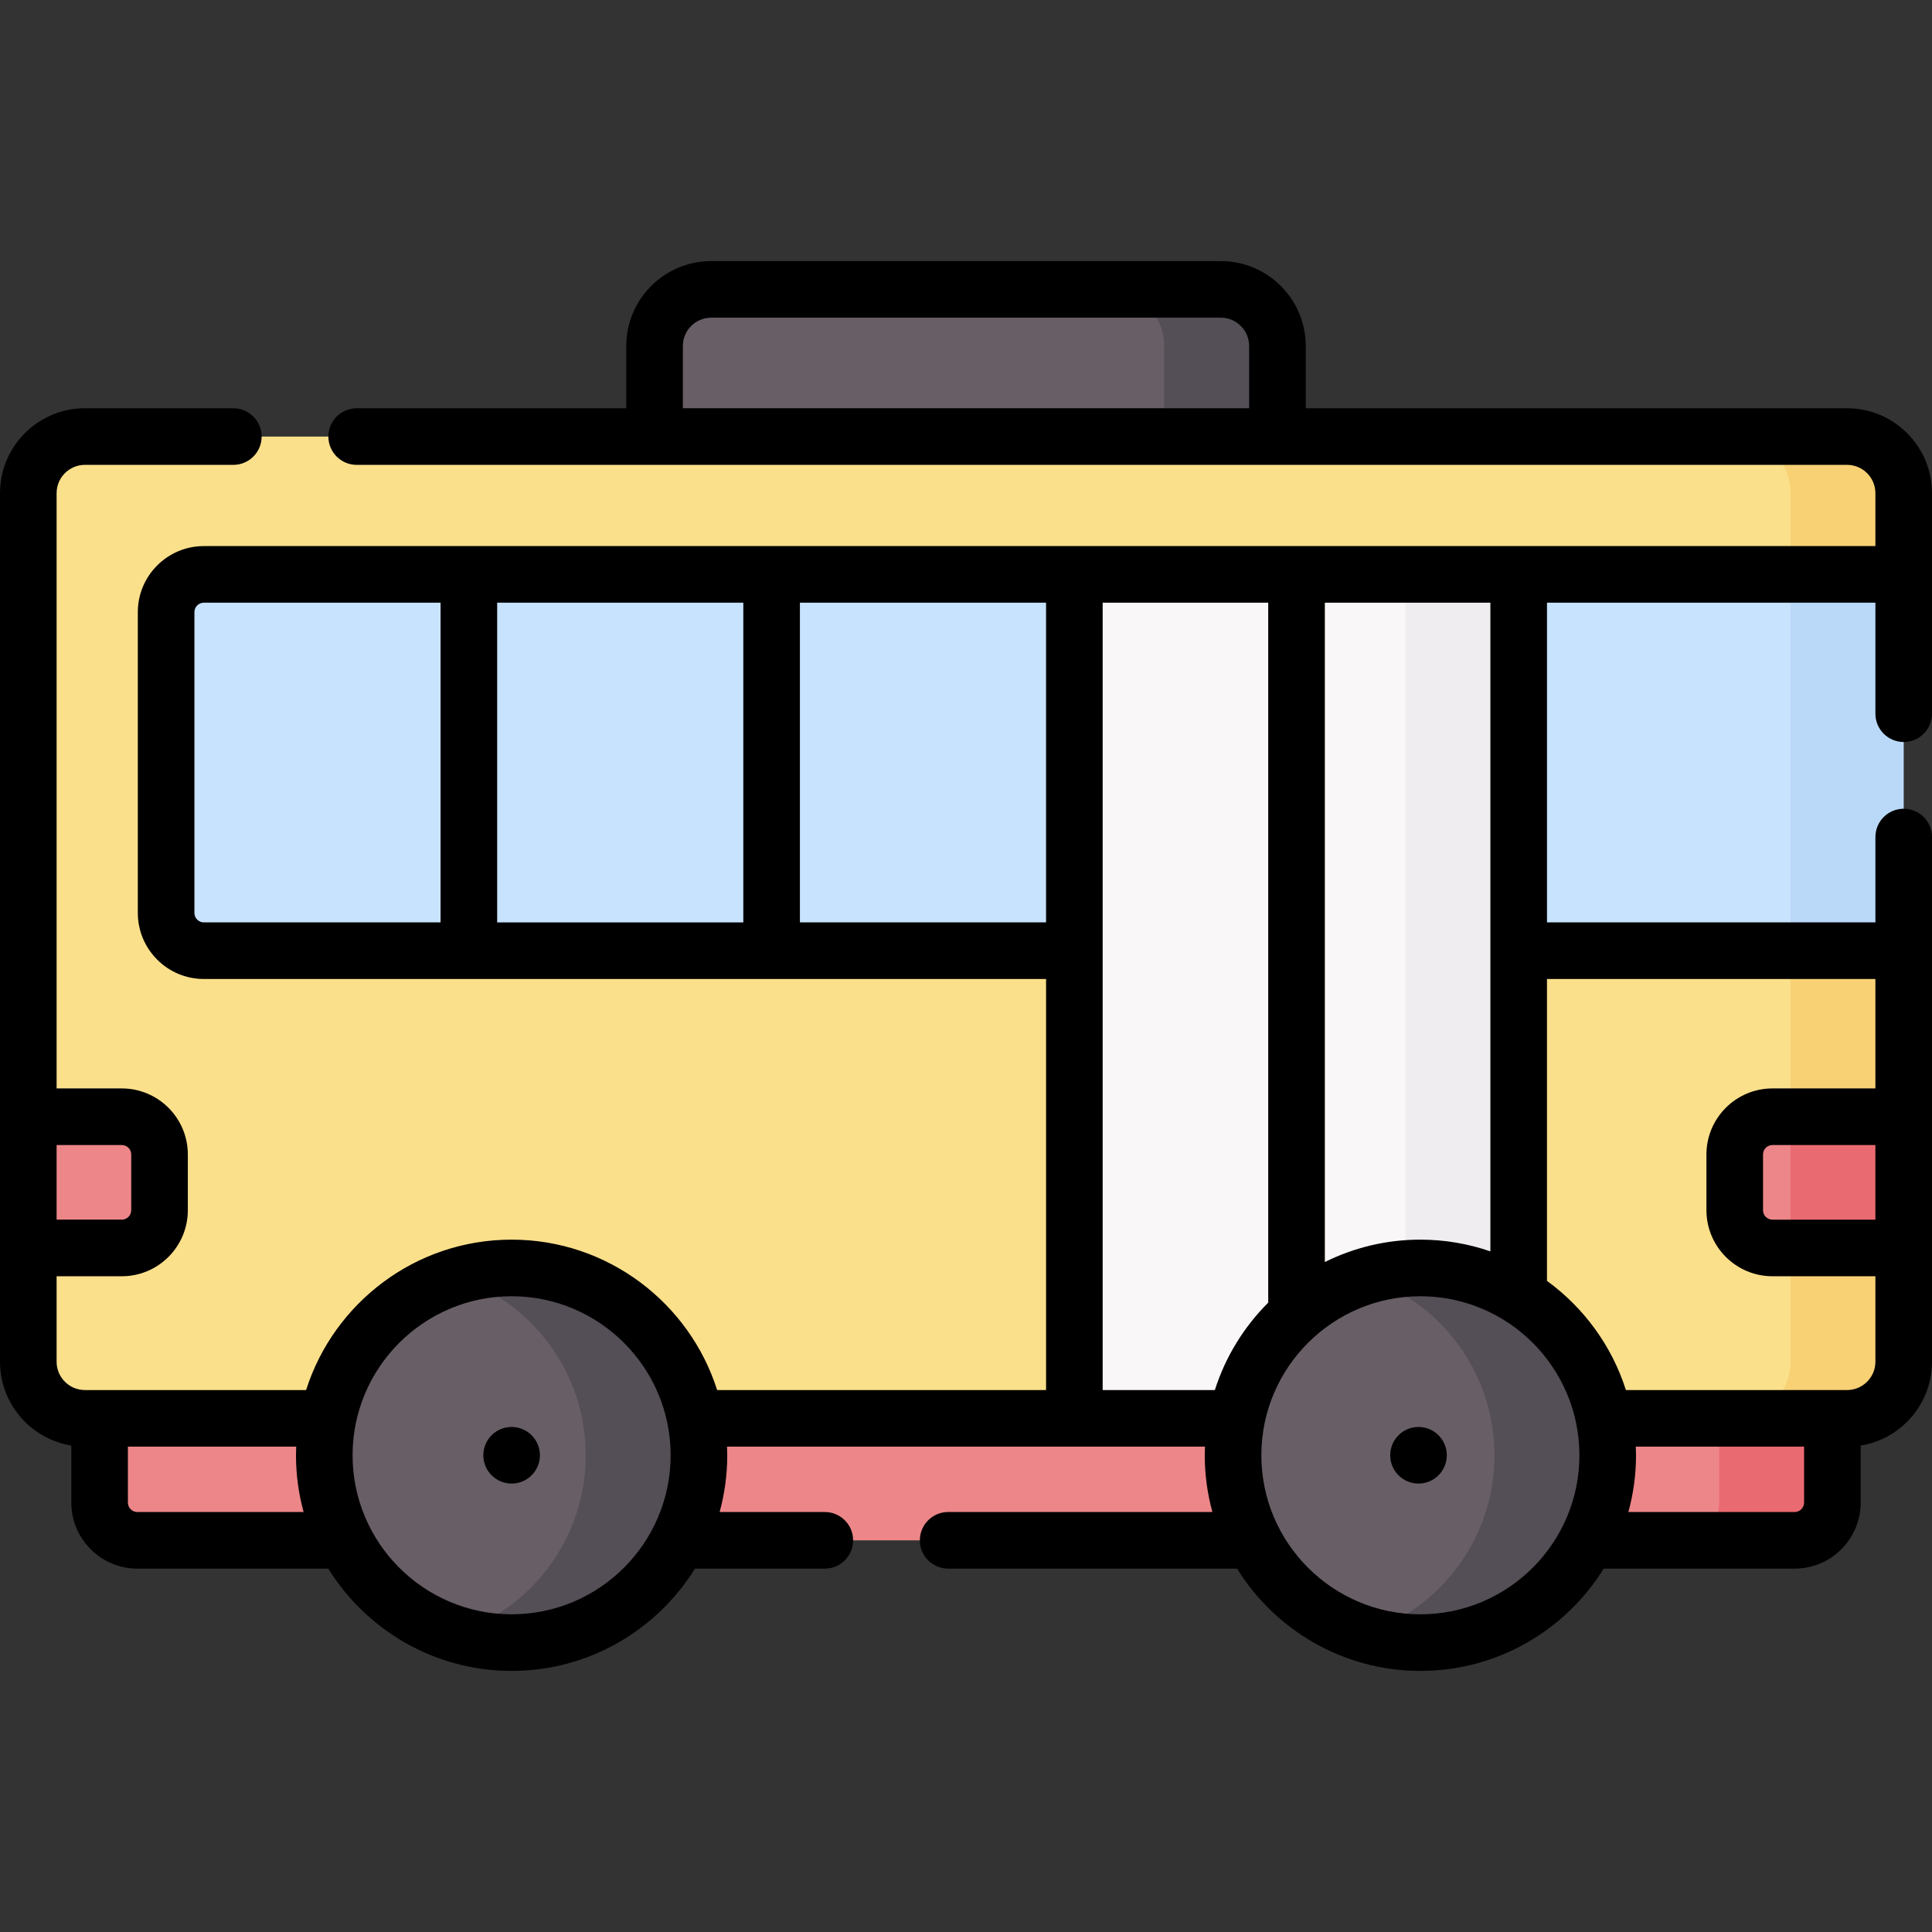
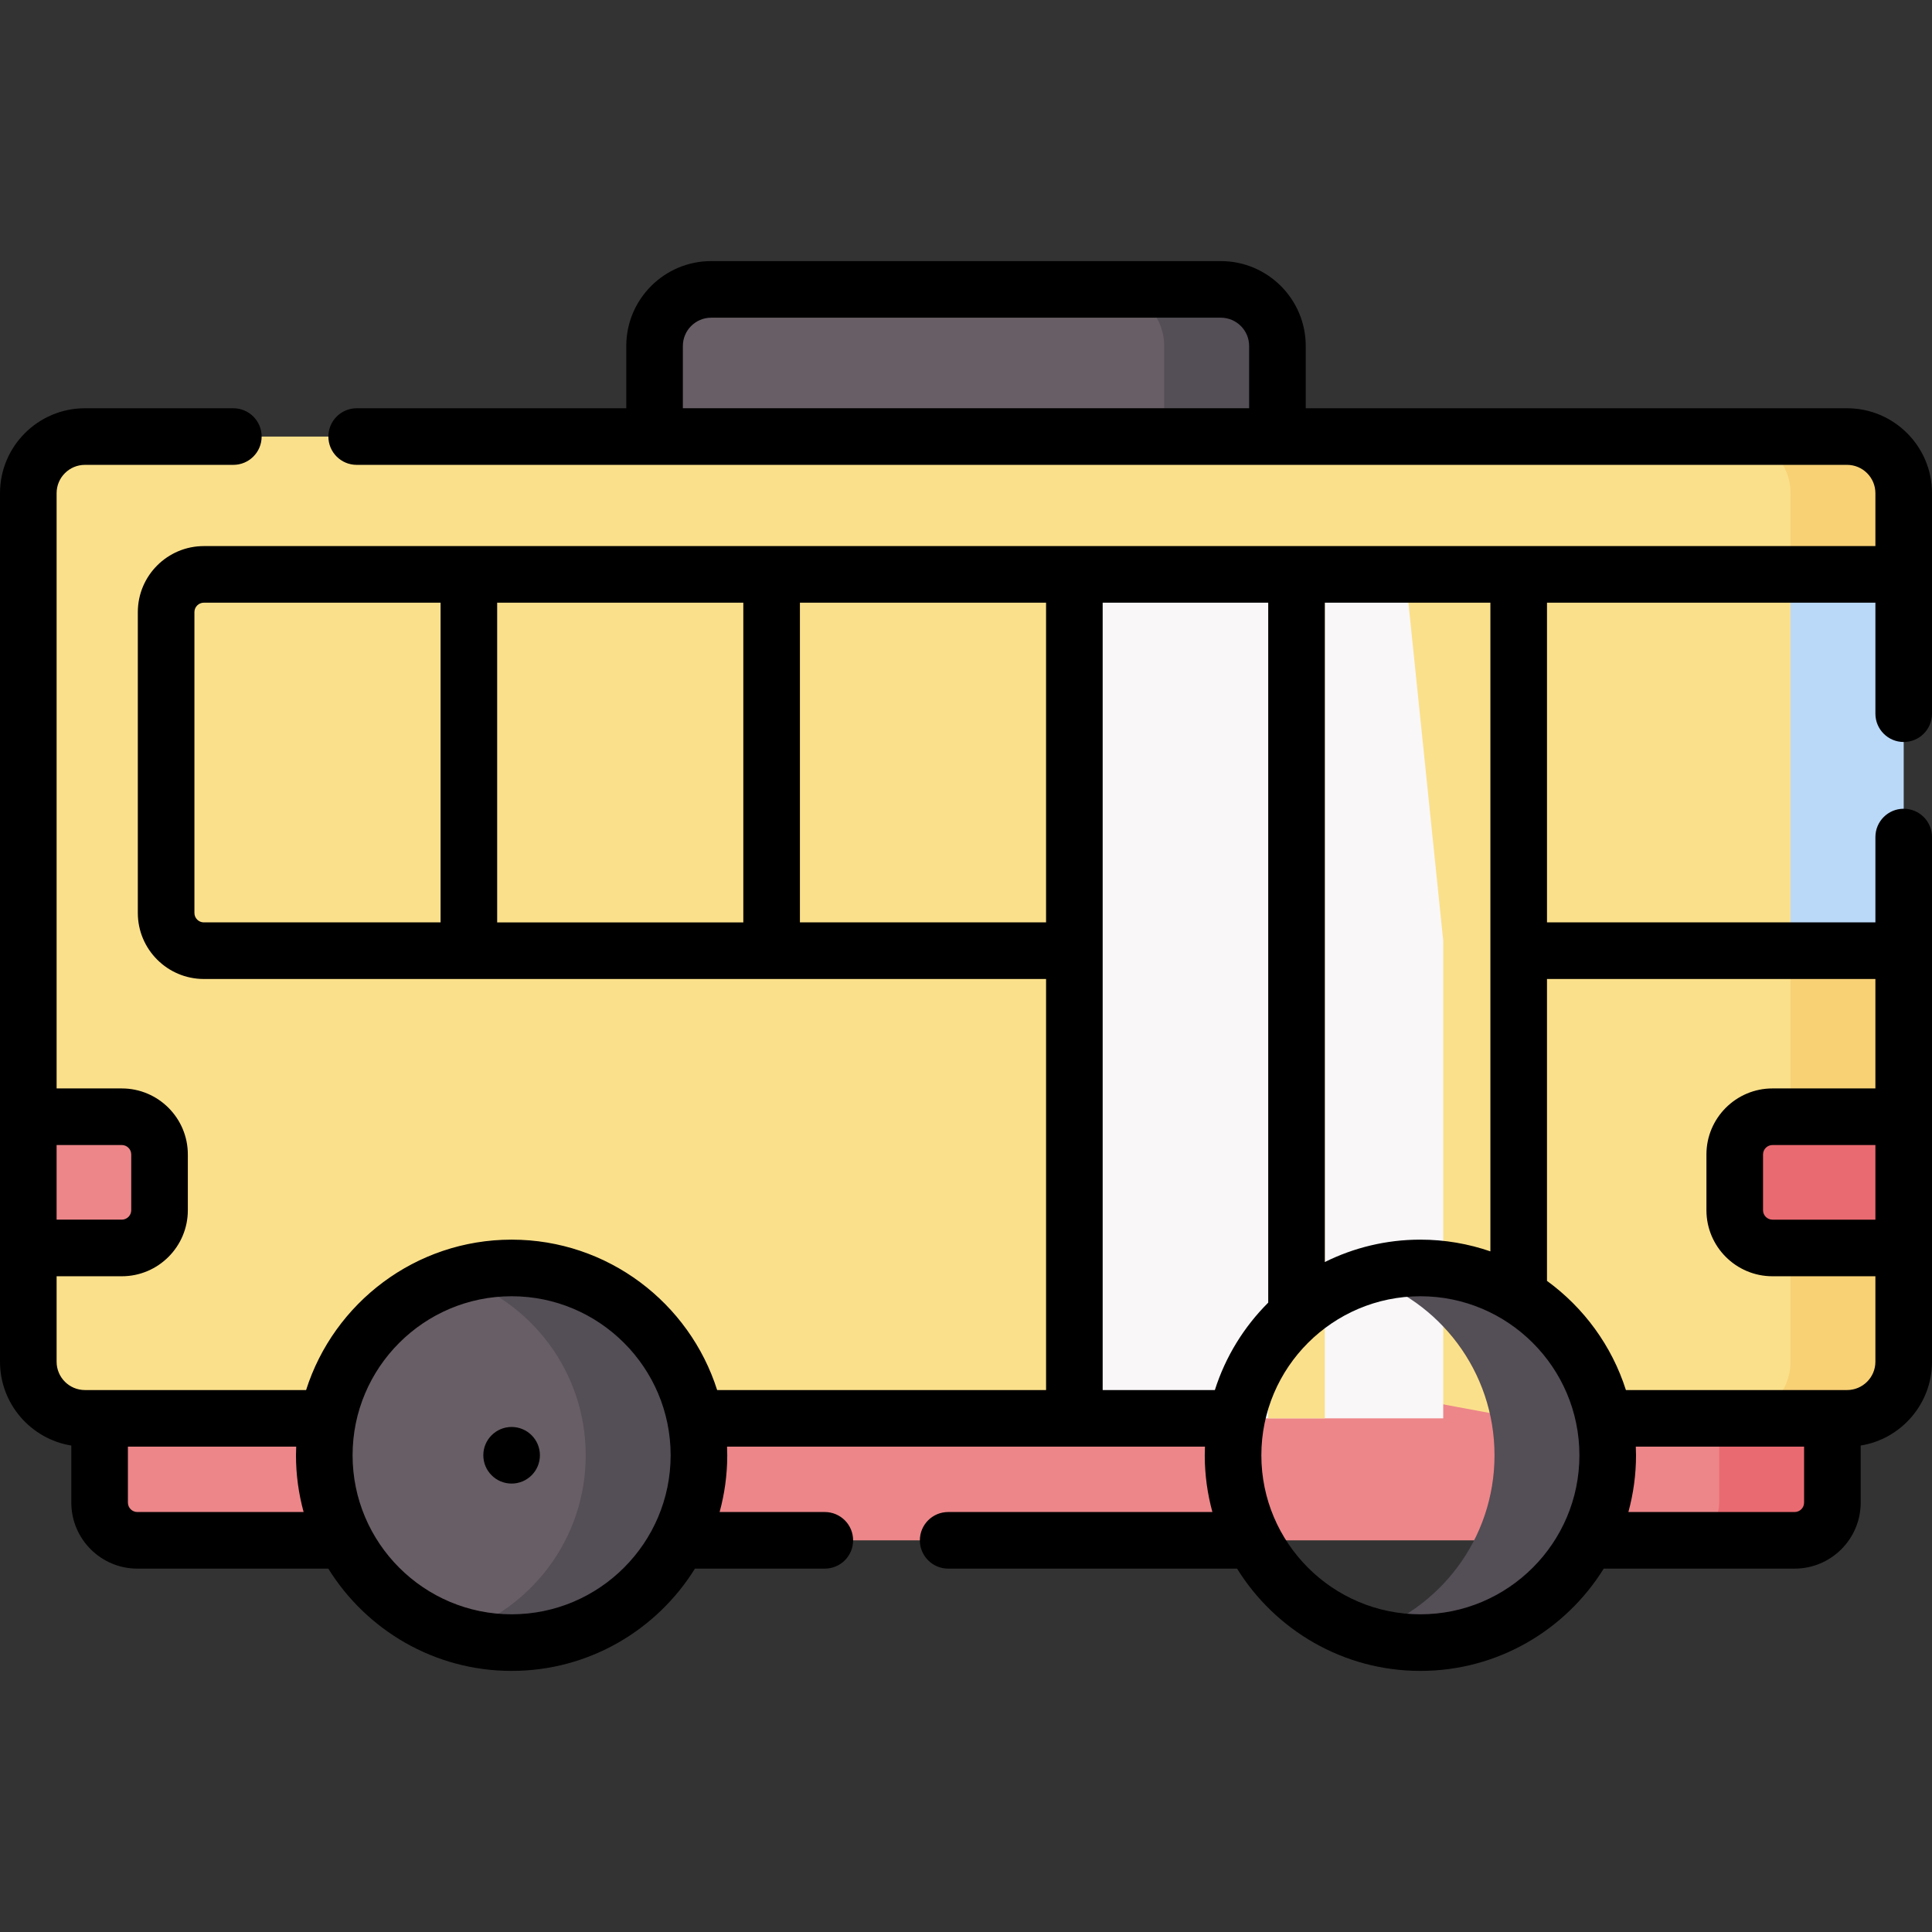
<svg xmlns="http://www.w3.org/2000/svg" id="Capa_1" enable-background="new 0 0 512 512" height="512" viewBox="0 0 512 512" width="512">
  <rect x="0" y="0" width="512" height="512" fill="#333333" stroke="none" />
  <g>
    <g>
      <g>
        <path d="m318.534 130.579h-145.068v-38.886c0-8.284 6.716-15 15-15h115.068c8.284 0 15 6.716 15 15z" fill="#685e65" />
        <path d="m338.53 91.69v38.89h-30v-38.89c0-8.28-6.71-15-15-15h30c8.29 0 15 6.72 15 15z" fill="#544e56" />
        <path d="m455.602 408.202h-419.204c-5.523 0-10-4.477-10-10v-35.08h439.203v35.08c.001 5.523-4.477 10-9.999 10z" fill="#ed8689" />
        <path d="m485.6 363.12v35.08c0 5.52-4.48 10-10 10h-30c5.52 0 10-4.48 10-10v-35.08z" fill="#ea6a71" />
        <path d="m469.5 375.877h-67.03l-53.969-10-63.78 10h-262.221c-8.284 0-15-6.716-15-15v-30.154l10-19.473-10-15.25v-165.305c0-8.284 6.716-15 15-15h447c8.284 0 15 6.716 15 15v230.182c0 8.284-6.716 15-15 15z" fill="#fbe08b" />
-         <path d="m474.5 251.943h-72.03l-75.803-10-41.947 10h-230.696c-5.523 0-10-4.477-10-10v-79.725c0-5.523 4.477-10 10-10h230.696l44.08 10 73.67-10h72.03l10 46.533z" fill="#c8e3fd" />
        <path d="m372.47 152.22 10 97.085v126.575h-97.75v-223.66z" fill="#f9f7f8" />
        <path d="m504.5 130.69v21.53l-10 40.952 10 58.771v44.007l-10 11.003 10 23.767v30.16c0 8.28-6.72 15-15 15h-30c8.28 0 15-6.72 15-15v-31.64l10-17.424-10-14.44v-45.432l10-30.385-10-69.339v-21.53c0-8.28-6.72-15-15-15h30c8.28 0 15 6.72 15 15z" fill="#f8d175" />
        <path d="m32.277 330.723h-24.777v-34.777h24.777c5.523 0 10 4.477 10 10v14.777c0 5.523-4.477 10-10 10z" fill="#ed8689" />
-         <path d="m372.47 152.22h30v223.66h-30z" fill="#efedef" />
        <path d="m351.09 136.54v239.34h-15v-239.34c0-4.14 3.36-7.5 7.5-7.5 4.15 0 7.5 3.36 7.5 7.5z" fill="#fbe08b" />
-         <path d="m326.772 385.662c0 22.191 14.559 40.981 34.647 47.339 4.732 1.498 9.77 1.306 14.998 1.306 27.418 0 48.645-21.227 48.645-48.645s-21.227-48.645-48.645-48.645c-5.227 0-10.265-.192-14.997 1.305-20.088 6.359-34.648 25.149-34.648 47.34z" fill="#685e65" />
        <path d="m426.06 385.66c0 27.42-22.22 49.65-49.64 49.65-5.23 0-10.27-.81-15-2.31 20.09-6.36 34.64-25.15 34.64-47.34s-14.55-40.97-34.64-47.33c4.73-1.5 9.77-2.31 15-2.31 27.42 0 49.64 22.22 49.64 49.64z" fill="#544e56" />
        <path d="m85.938 385.662c0 22.242 14.627 41.068 34.787 47.383 4.691 1.469 9.682 1.261 14.857 1.261 27.418 0 48.645-21.227 48.645-48.645s-21.227-48.645-48.645-48.645c-5.226 0-10.264-.192-14.996 1.305-20.087 6.359-34.648 25.149-34.648 47.341z" fill="#685e65" />
        <path d="m474.5 152.22h30v99.72h-30z" fill="#bad9f9" />
        <path d="m504.5 295.95v34.77h-30c-1.91 0-6.48-.54-8-1.48v-31.81c1.52-.94 6.09-1.48 8-1.48z" fill="#ea6a71" />
        <path d="m185.228 385.66c0 27.42-22.22 49.65-49.64 49.65-5.23 0-10.27-.81-15-2.31 20.09-6.36 34.64-25.15 34.64-47.34s-14.55-40.97-34.64-47.33c4.73-1.5 9.77-2.31 15-2.31 27.42 0 49.64 22.22 49.64 49.64z" fill="#544e56" />
-         <path d="m474.5 295.945h-4.889c-5.523 0-10 4.477-10 10v14.777c0 5.523 4.477 10 10 10h4.889z" fill="#ed8689" />
      </g>
    </g>
    <g>
      <path d="m489.5 123.194c4.136 0 7.5 3.364 7.5 7.5v14.024h-442.976c-9.649 0-17.5 7.851-17.5 17.5v79.725c0 9.649 7.851 17.5 17.5 17.5h223.195v108.934h-87.17c-7.343-23.086-28.979-39.859-54.466-39.859s-47.123 16.774-54.466 39.859h-58.617c-4.136 0-7.5-3.364-7.5-7.5v-22.654h17.277c9.649 0 17.5-7.851 17.5-17.5v-14.777c0-9.649-7.851-17.5-17.5-17.5h-17.277v-157.752c0-4.136 3.364-7.5 7.5-7.5h39.336c4.142 0 7.5-3.357 7.5-7.5 0-4.142-3.358-7.5-7.5-7.5h-39.336c-12.407 0-22.5 10.094-22.5 22.5v230.183c0 11.18 8.198 20.479 18.898 22.208v15.117c0 9.65 7.851 17.5 17.5 17.5h50.601c10.087 16.253 28.088 27.105 48.584 27.105s38.497-10.851 48.583-27.105h34.418c4.142 0 7.5-3.357 7.5-7.5 0-4.142-3.358-7.5-7.5-7.5h-27.879c1.31-4.795 2.023-9.835 2.023-15.04 0-.766-.028-1.526-.058-2.285h126.66c-.03.759-.058 1.519-.058 2.285 0 5.205.713 10.245 2.023 15.04h-70.024c-4.142 0-7.5 3.358-7.5 7.5 0 4.143 3.358 7.5 7.5 7.5h76.563c10.086 16.253 28.088 27.105 48.583 27.105s38.497-10.851 48.584-27.105h50.601c9.649 0 17.5-7.85 17.5-17.5v-15.117c10.7-1.729 18.898-11.028 18.898-22.208v-139.052c0-4.143-3.358-7.5-7.5-7.5s-7.5 3.357-7.5 7.5v22.618h-87.032v-84.725h87.032v29.42c0 4.143 3.358 7.5 7.5 7.5s7.5-3.357 7.5-7.5v-58.444c0-12.406-10.093-22.5-22.5-22.5h-143.466v-16.501c0-12.406-10.093-22.5-22.5-22.5h-135.068c-12.407 0-22.5 10.094-22.5 22.5v16.501h-71.444c-4.142 0-7.5 3.358-7.5 7.5 0 4.143 3.358 7.5 7.5 7.5zm-308.534-31.501c0-4.136 3.364-7.5 7.5-7.5h135.068c4.136 0 7.5 3.364 7.5 7.5v16.501h-150.068zm-148.689 211.752c1.378 0 2.5 1.121 2.5 2.5v14.777c0 1.379-1.122 2.5-2.5 2.5h-17.277v-19.777zm4.121 97.257c-1.378 0-2.5-1.121-2.5-2.5v-14.825h44.598c-.03.759-.058 1.519-.058 2.285 0 5.205.713 10.245 2.023 15.04zm99.185 27.105c-23.239 0-42.145-18.906-42.145-42.145 0-23.238 18.906-42.145 42.145-42.145s42.145 18.906 42.145 42.145c-.001 23.238-18.906 42.145-42.145 42.145zm259.385-96.181c-5.821-2.004-12.058-3.108-18.551-3.108-9.09 0-17.685 2.144-25.323 5.936v-174.735h43.875v171.907zm-197.981-171.907v84.725h-65.232v-84.725zm-145.463 82.224v-79.725c0-1.379 1.122-2.5 2.5-2.5h62.732v84.725h-62.732c-1.378 0-2.5-1.121-2.5-2.5zm160.463 2.5v-84.725h65.231v84.725zm80.232 123.934v-116.424c0-.003.001-.006.001-.01 0-.003-.001-.006-.001-.01v-92.215h43.875v185.493c-6.423 6.403-11.329 14.321-14.142 23.166zm84.198 59.43c-23.239 0-42.145-18.906-42.145-42.145 0-23.238 18.906-42.145 42.145-42.145s42.145 18.906 42.145 42.145c0 23.238-18.906 42.145-42.145 42.145zm99.185-27.105h-44.062c1.31-4.795 2.023-9.835 2.023-15.04 0-.766-.028-1.526-.058-2.285h44.598v14.825c-.001 1.379-1.123 2.5-2.501 2.5zm21.398-77.479h-27.277c-1.378 0-2.5-1.121-2.5-2.5v-14.777c0-1.379 1.122-2.5 2.5-2.5h27.277zm0-63.78v29.002h-27.277c-9.649 0-17.5 7.851-17.5 17.5v14.777c0 9.649 7.851 17.5 17.5 17.5h27.277v22.654c0 4.136-3.364 7.5-7.5 7.5h-58.617c-3.733-11.737-11.164-21.833-20.915-28.932v-80.002h87.032z" />
-       <path d="m375.917 378.162c-4.142 0-7.5 3.358-7.5 7.5 0 4.142 3.358 7.5 7.5 7.5s7.5-3.358 7.5-7.5c0-4.142-3.358-7.5-7.5-7.5z" />
      <path d="m135.583 378.162c-4.142 0-7.5 3.358-7.5 7.5 0 4.142 3.358 7.5 7.5 7.5s7.5-3.358 7.5-7.5c0-4.142-3.358-7.5-7.5-7.5z" />
    </g>
  </g>
</svg>